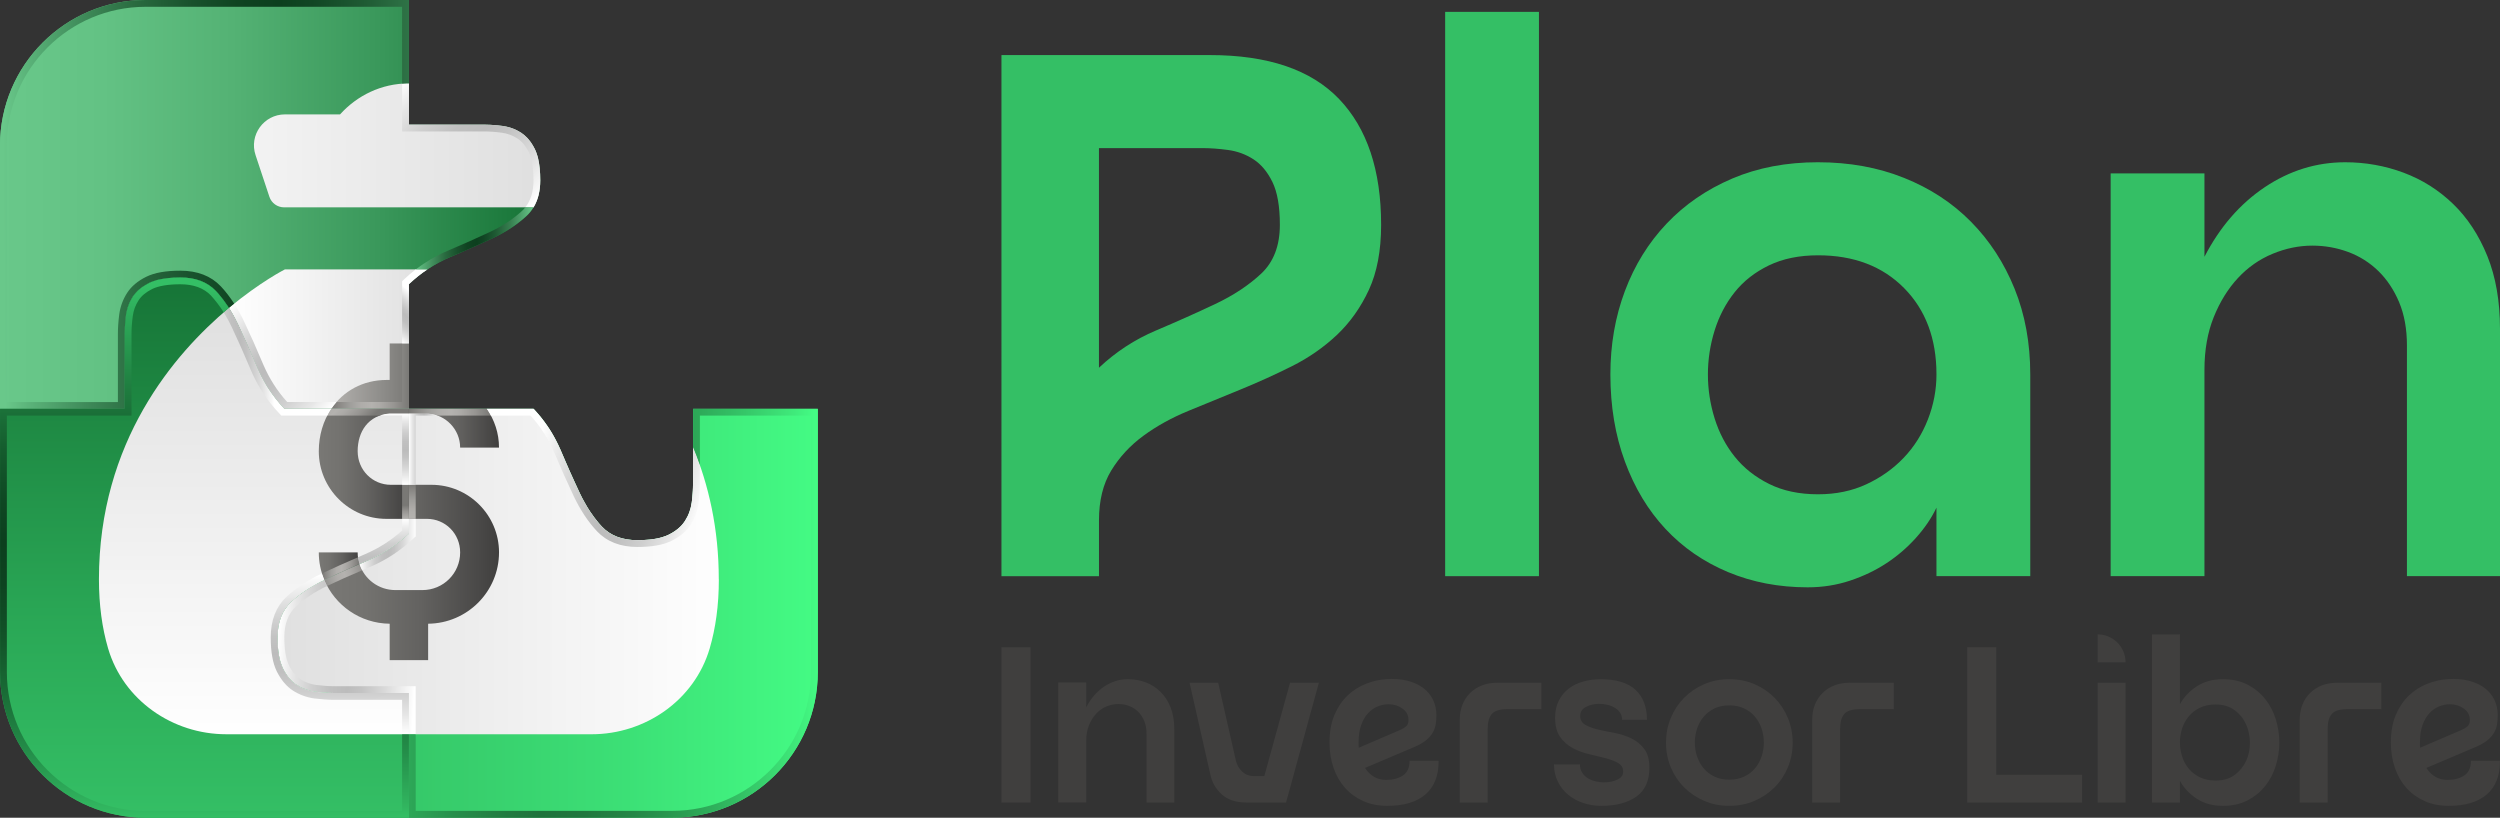
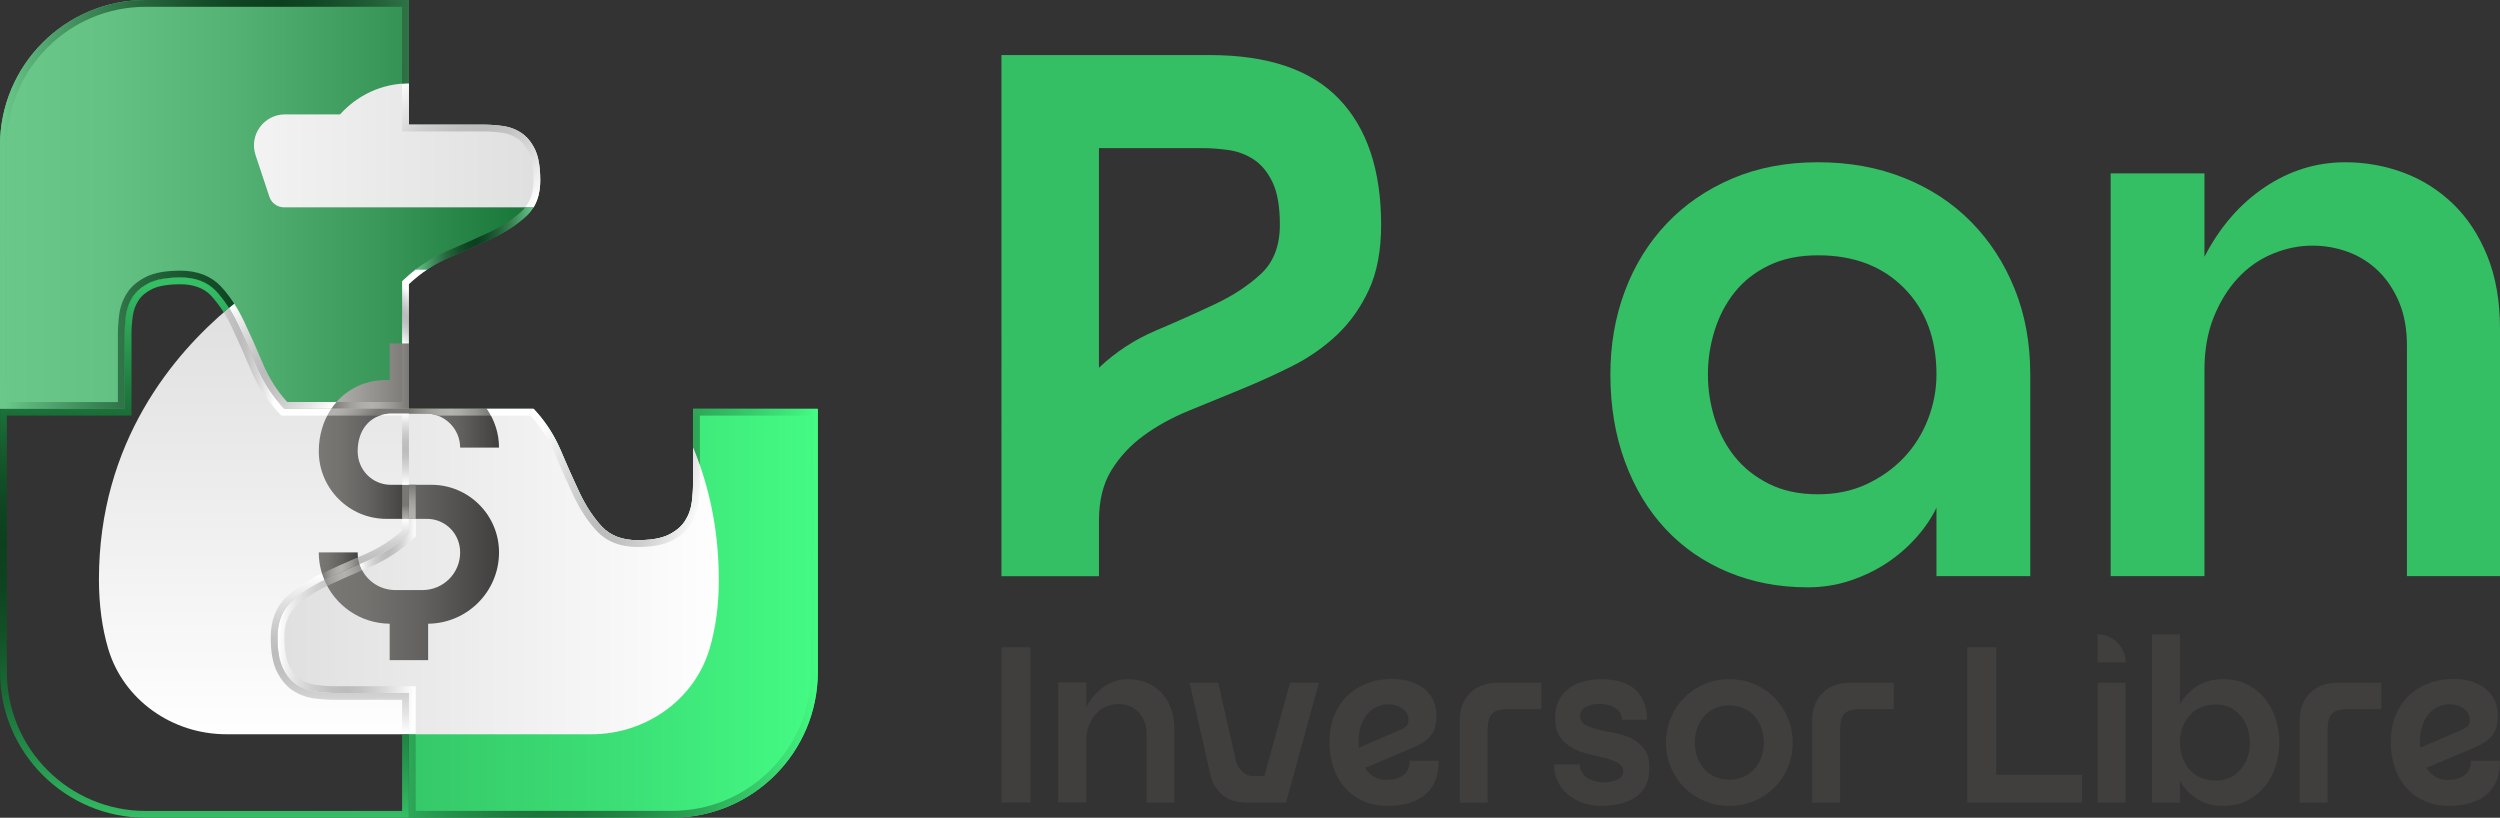
<svg xmlns="http://www.w3.org/2000/svg" xmlns:xlink="http://www.w3.org/1999/xlink" id="Capa_1" viewBox="0 0 2000 654.18">
  <rect x="0" y="0" width="2000" height="654.18" fill="#333333" stroke="none" />
  <defs>
    <style>.cls-1{fill:url(#Degradado_sin_nombre_65-4);}.cls-2{fill:url(#Degradado_sin_nombre_36-2);}.cls-3{fill:url(#Degradado_sin_nombre_36-4);}.cls-4{fill:url(#Degradado_sin_nombre_65-8);}.cls-5{fill:url(#Degradado_sin_nombre_129);}.cls-6{fill:url(#Degradado_sin_nombre_65-3);}.cls-7{fill:url(#Degradado_sin_nombre_65-7);}.cls-8{fill:url(#Degradado_sin_nombre_65-11);}.cls-9{fill:url(#Degradado_sin_nombre_149);}.cls-10{fill:url(#Degradado_sin_nombre_65-6);}.cls-11{fill:url(#Degradado_sin_nombre_71);}.cls-12{fill:url(#Degradado_sin_nombre_133-3);}.cls-13{fill:url(#Degradado_sin_nombre_92);}.cls-14{fill:url(#Degradado_sin_nombre_133-5);}.cls-15{fill:url(#Degradado_sin_nombre_129-2);}.cls-16{fill:url(#Degradado_sin_nombre_36-3);}.cls-17{fill:#403f3e;}.cls-18{fill:url(#Degradado_sin_nombre_65-9);}.cls-19{fill:url(#Degradado_sin_nombre_74);}.cls-20{fill:url(#Degradado_sin_nombre_133-7);}.cls-21{fill:url(#Degradado_sin_nombre_65-10);}.cls-22{fill:url(#Degradado_sin_nombre_129-4);}.cls-23{fill:url(#Degradado_sin_nombre_133);}.cls-24{fill:url(#Degradado_sin_nombre_95);}.cls-25{fill:url(#Degradado_sin_nombre_65);}.cls-26{fill:url(#Degradado_sin_nombre_133-6);}.cls-27{fill:url(#Degradado_sin_nombre_65-2);}.cls-28{fill:url(#Degradado_sin_nombre_36);}.cls-29{fill:url(#Degradado_sin_nombre_133-4);}.cls-30{fill:#34bf65;}.cls-31{fill:url(#Degradado_sin_nombre_85);}.cls-32{fill:url(#Degradado_sin_nombre_65-5);}.cls-33{fill:url(#Degradado_sin_nombre_129-3);}.cls-34{fill:url(#Degradado_sin_nombre_74-2);}.cls-35{fill:url(#Degradado_sin_nombre_88);}.cls-36{fill:url(#Degradado_sin_nombre_133-2);}</style>
    <linearGradient id="Degradado_sin_nombre_71" x1="0" y1="163.53" x2="432.21" y2="163.53" gradientTransform="matrix(1, 0, 0, 1, 0, 0)" gradientUnits="userSpaceOnUse">
      <stop offset="0" stop-color="#69c88a" />
      <stop offset=".19" stop-color="#63c284" />
      <stop offset=".43" stop-color="#54b274" />
      <stop offset=".7" stop-color="#3a985b" />
      <stop offset=".99" stop-color="#177437" />
      <stop offset="1" stop-color="#167336" />
    </linearGradient>
    <linearGradient id="Degradado_sin_nombre_36" x1="59.78" y1="116.3" x2="423.64" y2="116.3" gradientTransform="matrix(1, 0, 0, 1, 0, 0)" gradientUnits="userSpaceOnUse">
      <stop offset="0" stop-color="#fff" />
      <stop offset="1" stop-color="#e0e0e0" />
    </linearGradient>
    <linearGradient id="Degradado_sin_nombre_36-2" x1="183.1" y1="271.28" x2="341.96" y2="271.28" xlink:href="#Degradado_sin_nombre_36" />
    <linearGradient id="Degradado_sin_nombre_149" x1="264.98" y1="300.92" x2="327.12" y2="300.92" gradientTransform="matrix(1, 0, 0, 1, 0, 0)" gradientUnits="userSpaceOnUse">
      <stop offset="0" stop-color="#b4b2af" />
      <stop offset=".72" stop-color="#8a8986" />
      <stop offset="1" stop-color="#797875" />
    </linearGradient>
    <linearGradient id="Degradado_sin_nombre_65" x1="324.84" y1="62.61" x2="427.3" y2="161.18" gradientTransform="matrix(1, 0, 0, 1, 0, 0)" gradientUnits="userSpaceOnUse">
      <stop offset="0" stop-color="#fff" />
      <stop offset=".12" stop-color="#e6e6e6" />
      <stop offset=".26" stop-color="#cfcfcf" />
      <stop offset=".4" stop-color="silver" />
      <stop offset=".52" stop-color="#bcbcbc" />
      <stop offset=".62" stop-color="#c3c3c3" />
      <stop offset=".78" stop-color="#d8d8d8" />
      <stop offset=".98" stop-color="#fafafa" />
      <stop offset="1" stop-color="#fff" />
    </linearGradient>
    <linearGradient id="Degradado_sin_nombre_133" x1="264.98" y1="300.91" x2="327.12" y2="300.91" gradientTransform="matrix(1, 0, 0, 1, 0, 0)" gradientUnits="userSpaceOnUse">
      <stop offset="0" stop-color="#797875" />
      <stop offset=".09" stop-color="#898784" />
      <stop offset=".25" stop-color="#a09f9c" />
      <stop offset=".39" stop-color="#afadaa" />
      <stop offset=".52" stop-color="#b4b2af" />
      <stop offset=".63" stop-color="#acaaa7" />
      <stop offset=".81" stop-color="#979592" />
      <stop offset="1" stop-color="#797875" />
    </linearGradient>
    <linearGradient id="Degradado_sin_nombre_65-2" x1="257.87" y1="333.96" x2="177.39" y2="253.48" xlink:href="#Degradado_sin_nombre_65" />
    <linearGradient id="Degradado_sin_nombre_65-3" x1="311.65" y1="266.03" x2="333.87" y2="237.9" xlink:href="#Degradado_sin_nombre_65" />
    <linearGradient id="Degradado_sin_nombre_74" x1="332.61" y1="190.69" x2="426.77" y2="190.69" gradientTransform="matrix(1, 0, 0, 1, 0, 0)" gradientUnits="userSpaceOnUse">
      <stop offset="0" stop-color="#69c88a" />
      <stop offset=".04" stop-color="#5cb57b" />
      <stop offset=".15" stop-color="#3f8b5a" />
      <stop offset=".25" stop-color="#296a3f" />
      <stop offset=".35" stop-color="#19522d" />
      <stop offset=".44" stop-color="#0f4321" />
      <stop offset=".52" stop-color="#0c3f1e" />
      <stop offset=".58" stop-color="#114624" />
      <stop offset=".68" stop-color="#1f5b34" />
      <stop offset=".8" stop-color="#367e4f" />
      <stop offset=".93" stop-color="#56ad75" />
      <stop offset="1" stop-color="#69c88a" />
    </linearGradient>
    <linearGradient id="Degradado_sin_nombre_74-2" x1="2.92" y1="164.23" x2="430.28" y2="161.39" xlink:href="#Degradado_sin_nombre_74" />
    <linearGradient id="Degradado_sin_nombre_85" x1="653.3" y1="490.59" x2="219.33" y2="490.59" gradientTransform="matrix(1, 0, 0, 1, 0, 0)" gradientUnits="userSpaceOnUse">
      <stop offset="0" stop-color="#44fb84" />
      <stop offset=".35" stop-color="#3ce076" />
      <stop offset=".75" stop-color="#36c869" />
      <stop offset="1" stop-color="#34bf65" />
    </linearGradient>
    <linearGradient id="Degradado_sin_nombre_36-3" x1="585.94" y1="457.23" x2="227.31" y2="457.23" xlink:href="#Degradado_sin_nombre_36" />
    <linearGradient id="Degradado_sin_nombre_129" x1="259.43" y1="457.98" x2="399.21" y2="457.98" gradientTransform="matrix(1, 0, 0, 1, 0, 0)" gradientUnits="userSpaceOnUse">
      <stop offset="0" stop-color="#797875" />
      <stop offset=".24" stop-color="#73726f" />
      <stop offset=".55" stop-color="#636260" />
      <stop offset=".89" stop-color="#494847" />
      <stop offset="1" stop-color="#403f3e" />
    </linearGradient>
    <linearGradient id="Degradado_sin_nombre_129-2" x1="327.12" y1="342.57" y2="342.57" xlink:href="#Degradado_sin_nombre_129" />
    <linearGradient id="Degradado_sin_nombre_133-2" x1="253.47" y1="467.21" x2="296.14" y2="452.68" xlink:href="#Degradado_sin_nombre_133" />
    <linearGradient id="Degradado_sin_nombre_133-3" x1="329.79" y1="387.3" x2="329.96" y2="440.13" xlink:href="#Degradado_sin_nombre_133" />
    <linearGradient id="Degradado_sin_nombre_133-4" x1="327.12" y1="329.78" x2="392.74" y2="329.78" xlink:href="#Degradado_sin_nombre_133" />
    <linearGradient id="Degradado_sin_nombre_65-4" x1="221.72" y1="521.67" x2="332.81" y2="527.82" xlink:href="#Degradado_sin_nombre_65" />
    <linearGradient id="Degradado_sin_nombre_65-5" x1="327.12" y1="359.33" x2="350.22" y2="359.33" xlink:href="#Degradado_sin_nombre_65" />
    <linearGradient id="Degradado_sin_nombre_65-6" x1="287.59" y1="435.66" x2="332.55" y2="435.66" xlink:href="#Degradado_sin_nombre_65" />
    <linearGradient id="Degradado_sin_nombre_65-7" x1="561.48" y1="408.88" x2="427.1" y2="364.2" xlink:href="#Degradado_sin_nombre_65" />
    <linearGradient id="Degradado_sin_nombre_88" x1="653.58" y1="489.18" x2="223.15" y2="494.86" gradientTransform="matrix(1, 0, 0, 1, 0, 0)" gradientUnits="userSpaceOnUse">
      <stop offset="0" stop-color="#44fb84" />
      <stop offset=".04" stop-color="#3fe97a" />
      <stop offset=".15" stop-color="#33bf64" />
      <stop offset=".25" stop-color="#2a9e52" />
      <stop offset=".35" stop-color="#248646" />
      <stop offset=".44" stop-color="#20773e" />
      <stop offset=".52" stop-color="#1f733c" />
      <stop offset=".58" stop-color="#217a40" />
      <stop offset=".68" stop-color="#268f4b" />
      <stop offset=".8" stop-color="#30b25d" />
      <stop offset=".93" stop-color="#3de176" />
      <stop offset="1" stop-color="#44fb84" />
    </linearGradient>
    <linearGradient id="Degradado_sin_nombre_92" x1="163.59" y1="216.4" x2="163.59" y2="652.19" gradientTransform="matrix(1, 0, 0, 1, 0, 0)" gradientUnits="userSpaceOnUse">
      <stop offset="0" stop-color="#167336" />
      <stop offset=".65" stop-color="#2aa856" />
      <stop offset="1" stop-color="#34bf65" />
    </linearGradient>
    <linearGradient id="Degradado_sin_nombre_36-4" x1="203.14" y1="595.46" x2="203.14" y2="249.89" xlink:href="#Degradado_sin_nombre_36" />
    <linearGradient id="Degradado_sin_nombre_129-3" x1="255.03" y1="452.9" x2="287.59" y2="452.9" xlink:href="#Degradado_sin_nombre_129" />
    <linearGradient id="Degradado_sin_nombre_129-4" x1="255.03" y1="371.08" x2="327.12" y2="371.08" xlink:href="#Degradado_sin_nombre_129" />
    <linearGradient id="Degradado_sin_nombre_133-5" x1="257.53" y1="454.85" x2="287.59" y2="454.85" xlink:href="#Degradado_sin_nombre_133" />
    <linearGradient id="Degradado_sin_nombre_133-6" x1="323.96" y1="429.67" x2="324.36" y2="404.23" xlink:href="#Degradado_sin_nombre_133" />
    <linearGradient id="Degradado_sin_nombre_133-7" x1="261.52" y1="297.8" x2="298.04" y2="333.25" xlink:href="#Degradado_sin_nombre_133" />
    <linearGradient id="Degradado_sin_nombre_65-8" x1="272.47" y1="588.03" x2="271.05" y2="460.39" xlink:href="#Degradado_sin_nombre_65" />
    <linearGradient id="Degradado_sin_nombre_65-9" x1="315.55" y1="330.66" x2="315.31" y2="387.39" xlink:href="#Degradado_sin_nombre_65" />
    <linearGradient id="Degradado_sin_nombre_65-10" x1="306.65" y1="415.19" x2="307.18" y2="491.59" xlink:href="#Degradado_sin_nombre_65" />
    <linearGradient id="Degradado_sin_nombre_65-11" x1="164.28" y1="290.58" x2="218.53" y2="289.52" xlink:href="#Degradado_sin_nombre_65" />
    <linearGradient id="Degradado_sin_nombre_95" x1="163.74" y1="653.93" x2="163.03" y2="228.46" gradientTransform="matrix(1, 0, 0, 1, 0, 0)" gradientUnits="userSpaceOnUse">
      <stop offset="0" stop-color="#34bf65" />
      <stop offset=".02" stop-color="#31b55f" />
      <stop offset=".13" stop-color="#238b48" />
      <stop offset=".24" stop-color="#196a35" />
      <stop offset=".34" stop-color="#125228" />
      <stop offset=".44" stop-color="#0d4320" />
      <stop offset=".52" stop-color="#0c3f1e" />
      <stop offset=".59" stop-color="#0e4622" />
      <stop offset=".69" stop-color="#145b2d" />
      <stop offset=".81" stop-color="#1f7e40" />
      <stop offset=".95" stop-color="#2ead5b" />
      <stop offset="1" stop-color="#34bf65" />
    </linearGradient>
  </defs>
  <g>
    <g>
      <path class="cls-30" d="M967.91,44.06c46.46,0,80.9,11.71,103.34,35.13,22.43,23.43,33.65,56.98,33.65,100.65,0,20.65-3.28,38.02-9.82,52.11-6.55,14.1-15.09,26.11-25.61,36.04-10.53,9.92-22.54,18.26-36.04,25.02-13.51,6.75-27.31,13.01-41.39,18.75-14.1,5.76-27.9,11.42-41.39,16.97-13.5,5.57-25.51,12.21-36.02,19.96-10.53,7.73-19.06,16.97-25.61,27.68-6.55,10.73-9.84,24.04-9.84,39.91v44.66h-78.01V44.06h166.74Zm-88.74,250.12c13.5-12.7,28.69-22.63,45.57-29.77,16.87-7.14,32.65-14.2,47.34-21.14,14.68-6.94,26.99-15.08,36.93-24.41,9.91-9.33,14.88-22.34,14.88-39.02,0-14.68-1.99-26.1-5.95-34.24-3.98-8.14-9.05-14.2-15.2-18.18-6.15-3.96-12.91-6.44-20.24-7.43-7.36-.99-14.2-1.5-20.55-1.5h-82.79v175.69Z" />
-       <path class="cls-30" d="M1156.12,460.93V9.5h75.04V460.93h-75.04Z" />
      <path class="cls-30" d="M1454.47,129.81c25.02,0,47.95,4.16,68.79,12.5,20.84,8.34,38.72,20.05,53.59,35.14,14.89,15.09,26.5,32.95,34.84,53.59,8.34,20.65,12.52,43.48,12.52,68.49v161.4h-75.04v-54.79c-3.98,8.34-9.45,16.38-16.39,24.12-6.94,7.73-14.79,14.49-23.52,20.24-8.74,5.76-18.46,10.43-29.18,14-10.72,3.57-22.04,5.36-33.95,5.36-23.03,0-44.27-4.08-63.72-12.2-19.46-8.14-36.14-19.66-50.04-34.55-13.9-14.88-24.72-32.84-32.45-53.9-7.75-21.04-11.61-44.26-11.61-69.68,0-23.82,3.86-46.05,11.61-66.7,7.73-20.64,18.85-38.6,33.34-53.9,14.49-15.28,31.96-27.29,52.41-36.04,20.45-8.73,43.38-13.09,68.79-13.09Zm0,265.62c14.29,0,27.19-2.68,38.72-8.05,11.51-5.36,21.43-12.4,29.77-21.14,8.34-8.73,14.79-18.95,19.36-30.66,4.57-11.71,6.86-23.72,6.86-36.04,0-28.58-8.64-51.61-25.91-69.08-17.27-17.47-40.2-26.21-68.79-26.21-15.09,0-28.2,2.69-39.31,8.05-11.12,5.36-20.25,12.5-27.39,21.43-7.14,8.93-12.5,19.17-16.09,30.68-3.57,11.52-5.36,23.22-5.36,35.13s1.79,23.64,5.36,35.14c3.59,11.52,8.94,21.73,16.09,30.66,7.14,8.94,16.28,16.19,27.39,21.75,11.1,5.56,24.21,8.34,39.31,8.34Z" />
      <path class="cls-30" d="M1876.12,129.81c16.28,0,31.86,2.78,46.75,8.34,14.89,5.56,28.09,13.9,39.61,25,11.51,11.12,20.64,25.02,27.39,41.7,6.74,16.68,10.13,36.14,10.13,58.36v197.72h-74.45v-184.62c0-13.11-2.09-24.61-6.25-34.55-4.18-9.91-9.74-18.25-16.68-25-6.96-6.75-14.99-11.81-24.12-15.2-9.13-3.36-18.67-5.06-28.58-5.06-10.73,0-21.36,2.19-31.87,6.55-10.51,4.36-19.75,10.82-27.68,19.36-7.95,8.54-14.4,18.95-19.36,31.25-4.97,12.31-7.45,26.41-7.45,42.29v164.97h-75.04V138.74h75.04v66.7c12.3-23.82,28.39-42.37,48.24-55.68,19.85-13.29,41.29-19.95,64.32-19.95Z" />
    </g>
    <g>
      <path class="cls-17" d="M801.17,642.02v-124.21h23.25v124.21h-23.25Z" />
      <path class="cls-17" d="M902.5,543.36c4.85,0,9.49,.83,13.93,2.48,4.44,1.66,8.37,4.14,11.8,7.45,3.43,3.31,6.15,7.45,8.16,12.42,2.01,4.97,3.02,10.77,3.02,17.39v58.91h-22.18v-55.01c0-3.91-.62-7.33-1.86-10.3-1.24-2.95-2.9-5.44-4.97-7.45-2.07-2.01-4.47-3.52-7.19-4.53-2.72-1-5.56-1.51-8.51-1.51-3.2,0-6.36,.65-9.5,1.95-3.13,1.3-5.88,3.22-8.25,5.77-2.37,2.54-4.29,5.65-5.77,9.31-1.48,3.67-2.22,7.87-2.22,12.6v49.15h-22.36v-96h22.36v19.87c3.66-7.1,8.46-12.63,14.37-16.59,5.91-3.96,12.3-5.94,19.17-5.94Z" />
      <path class="cls-17" d="M1055.1,546.19l-26.26,95.82h-31.94c-8.16,0-14.64-2.16-19.43-6.48-4.79-4.32-7.84-9.55-9.14-15.71l-16.68-73.64h22.89l14.2,62.46c.83,3.43,2.51,6.33,5.06,8.69,2.54,2.37,5.59,3.55,9.14,3.55h8.52l20.59-74.71h23.07Z" />
      <path class="cls-17" d="M1150.92,608.66c0,11.95-3.55,20.94-10.65,26.97-7.1,6.03-17.21,9.05-30.34,9.05-7.22,0-13.66-1.27-19.34-3.82-5.68-2.54-10.53-6.06-14.55-10.56-4.02-4.49-7.1-9.85-9.23-16.06-2.13-6.21-3.19-12.93-3.19-20.14,0-8.63,1.33-16.06,3.99-22.27,2.66-6.21,6.15-11.36,10.47-15.44,4.32-4.08,9.17-7.19,14.55-9.32,5.38-2.13,10.79-3.37,16.23-3.72,6.39-.47,12.09-.06,17.12,1.24,5.03,1.3,9.26,3.26,12.69,5.86,3.43,2.6,6.03,5.77,7.81,9.49,1.78,3.72,2.66,7.84,2.66,12.33,0,2.6-.21,5.09-.62,7.45-.42,2.37-1.24,4.59-2.48,6.66-1.24,2.07-2.99,4.02-5.24,5.86-2.25,1.83-5.15,3.52-8.69,5.06l-40.1,17.04c4.14,6.39,9.82,9.58,17.03,9.58,5.33,0,9.76-1.18,13.31-3.55,3.55-2.36,5.32-6.27,5.32-11.71h23.25Zm-64.06-14.55v2.04c0,.65,.06,1.33,.18,2.04l33.01-14.2c1.89-.83,3.49-1.78,4.79-2.84,1.3-1.06,1.95-2.78,1.95-5.15,0-3.79-1.6-6.83-4.79-9.14-3.19-2.31-6.92-3.46-11.18-3.46-2.84,0-5.68,.56-8.52,1.69-2.84,1.12-5.41,2.9-7.72,5.33-2.3,2.42-4.17,5.59-5.59,9.49-1.42,3.9-2.13,8.63-2.13,14.2Z" />
      <path class="cls-17" d="M1233.08,546.19v21.12h-27.15c-6.03,0-10.18,1.27-12.42,3.82-2.25,2.54-3.37,6.54-3.37,11.98v58.91h-22.36v-66.01c0-4.49,.71-8.54,2.13-12.15,1.42-3.61,3.46-6.75,6.12-9.41,2.66-2.66,5.82-4.7,9.49-6.12,3.66-1.42,7.69-2.13,12.07-2.13h35.49Z" />
      <path class="cls-17" d="M1264.13,572.63c0,3.2,1.36,5.59,4.08,7.19,2.72,1.6,6.15,2.87,10.29,3.82,4.14,.95,8.57,1.86,13.31,2.75,4.73,.89,9.17,2.34,13.31,4.35,4.14,2.01,7.57,4.82,10.29,8.43,2.72,3.61,4.09,8.61,4.09,14.99,0,10.53-3.49,18.25-10.47,23.16-6.98,4.91-16.32,7.36-28.04,7.36-4.97,0-9.76-.77-14.38-2.3-4.61-1.54-8.63-3.73-12.06-6.57-3.43-2.84-6.18-6.33-8.25-10.47-2.07-4.14-3.11-8.75-3.11-13.84h20.76c0,2.48,.56,4.64,1.69,6.48,1.12,1.84,2.63,3.34,4.52,4.53,1.89,1.18,4,2.04,6.3,2.57,2.31,.53,4.58,.8,6.83,.8,4.02,0,7.57-.74,10.65-2.22,3.08-1.48,4.61-3.57,4.61-6.3,0-3.07-1.33-5.38-3.99-6.92-2.66-1.54-6.03-2.84-10.11-3.91-4.08-1.06-8.46-2.13-13.13-3.19-4.67-1.06-9.05-2.69-13.13-4.88-4.08-2.19-7.45-5.18-10.11-8.96-2.66-3.79-3.99-8.87-3.99-15.26,0-5.21,.97-9.76,2.93-13.66,1.95-3.91,4.58-7.13,7.9-9.67,3.31-2.54,7.19-4.44,11.63-5.68,4.43-1.24,9.08-1.86,13.93-1.86,12.54,0,21.85,2.84,27.95,8.52,6.09,5.68,9.14,13.66,9.14,23.95h-19.87c0-2.13-.54-4-1.6-5.59-1.06-1.6-2.45-2.93-4.17-3.99-1.72-1.06-3.67-1.86-5.86-2.39s-4.41-.8-6.65-.8c-3.91,0-7.43,.8-10.56,2.39-3.13,1.6-4.7,3.99-4.7,7.18Z" />
      <path class="cls-17" d="M1383.38,543.36c7.33,0,14.08,1.33,20.23,3.99,6.15,2.66,11.51,6.3,16.06,10.91,4.55,4.61,8.1,10,10.65,16.15,2.54,6.15,3.82,12.72,3.82,19.7s-1.27,13.54-3.82,19.69c-2.54,6.15-6.09,11.51-10.65,16.06-4.55,4.55-9.91,8.16-16.06,10.82-6.15,2.66-12.9,3.99-20.23,3.99s-13.9-1.33-20.05-3.99c-6.15-2.66-11.51-6.27-16.06-10.82-4.56-4.55-8.11-9.91-10.65-16.06-2.54-6.15-3.82-12.71-3.82-19.69s1.27-13.54,3.82-19.7c2.54-6.15,6.09-11.54,10.65-16.15,4.55-4.61,9.9-8.25,16.06-10.91,6.15-2.66,12.84-3.99,20.05-3.99Zm0,80.38c4.5,0,8.49-.83,11.98-2.48,3.49-1.66,6.39-3.87,8.7-6.65,2.3-2.78,4.05-5.95,5.23-9.5,1.18-3.55,1.78-7.21,1.78-11s-.59-7.63-1.78-11.18c-1.18-3.55-2.93-6.71-5.23-9.49-2.31-2.78-5.21-5-8.7-6.66-3.49-1.66-7.48-2.48-11.98-2.48s-8.46,.83-11.89,2.48c-3.43,1.66-6.3,3.88-8.6,6.66-2.31,2.78-4.06,5.94-5.24,9.49-1.18,3.55-1.78,7.27-1.78,11.18s.59,7.45,1.78,11c1.18,3.55,2.93,6.72,5.24,9.5,2.3,2.78,5.17,5,8.6,6.65,3.43,1.66,7.39,2.48,11.89,2.48Z" />
      <path class="cls-17" d="M1515.04,546.19v21.12h-27.15c-6.03,0-10.18,1.27-12.42,3.82-2.25,2.54-3.37,6.54-3.37,11.98v58.91h-22.36v-66.01c0-4.49,.71-8.54,2.13-12.15,1.42-3.61,3.46-6.75,6.12-9.41,2.66-2.66,5.82-4.7,9.49-6.12,3.66-1.42,7.69-2.13,12.07-2.13h35.49Z" />
      <path class="cls-17" d="M1665.69,619.83v22.18h-91.92v-124.21h23.24v102.03h68.68Z" />
      <path class="cls-17" d="M1678.11,642.02v-95.82h22.36v95.82h-22.36Zm0-134.51h0c12.35,0,22.36,10.01,22.36,22.36h-22.36v-22.36Z" />
      <path class="cls-17" d="M1778.19,543.36c7.57,0,14.17,1.45,19.79,4.35,5.62,2.9,10.32,6.72,14.11,11.45,3.79,4.73,6.63,10.14,8.52,16.23,1.89,6.09,2.84,12.31,2.84,18.63s-.95,12.54-2.84,18.63c-1.89,6.09-4.73,11.51-8.52,16.23-3.79,4.73-8.49,8.55-14.11,11.45-5.62,2.9-12.22,4.35-19.79,4.35-8.05,0-14.99-1.92-20.85-5.77-5.86-3.84-10.33-8.6-13.4-14.28v17.39h-22.36v-134.51h22.36v55.9c3.07-5.68,7.54-10.44,13.4-14.28,5.85-3.85,12.8-5.77,20.85-5.77Zm-5.68,81.09c6.15,0,11.24-1.51,15.26-4.52,4.02-3.02,7.07-6.77,9.14-11.27,2.07-4.49,3.07-9.37,3.02-14.64-.06-5.26-1.1-10.14-3.11-14.64-2.01-4.5-5.06-8.25-9.14-11.27s-9.14-4.52-15.17-4.52c-4.85,0-9.08,.88-12.69,2.66-3.61,1.77-6.6,4.11-8.96,7.01-2.37,2.9-4.12,6.15-5.24,9.76-1.13,3.61-1.69,7.25-1.69,10.91s.56,7.34,1.69,11c1.12,3.67,2.87,6.95,5.24,9.85,2.36,2.9,5.35,5.24,8.96,7.01,3.6,1.78,7.84,2.66,12.69,2.66Z" />
      <path class="cls-17" d="M1905.06,546.19v21.12h-27.15c-6.03,0-10.18,1.27-12.42,3.82-2.25,2.54-3.37,6.54-3.37,11.98v58.91h-22.36v-66.01c0-4.49,.71-8.54,2.13-12.15,1.42-3.61,3.46-6.75,6.12-9.41,2.66-2.66,5.82-4.7,9.49-6.12,3.66-1.42,7.69-2.13,12.07-2.13h35.49Z" />
      <path class="cls-17" d="M2000,608.66c0,11.95-3.55,20.94-10.65,26.97-7.1,6.03-17.21,9.05-30.34,9.05-7.22,0-13.66-1.27-19.34-3.82-5.68-2.54-10.53-6.06-14.55-10.56-4.02-4.49-7.1-9.85-9.23-16.06-2.13-6.21-3.19-12.93-3.19-20.14,0-8.63,1.33-16.06,3.99-22.27,2.66-6.21,6.15-11.36,10.47-15.44,4.32-4.08,9.17-7.19,14.55-9.32,5.38-2.13,10.79-3.37,16.23-3.72,6.39-.47,12.09-.06,17.12,1.24,5.03,1.3,9.26,3.26,12.69,5.86,3.43,2.6,6.03,5.77,7.81,9.49,1.78,3.72,2.66,7.84,2.66,12.33,0,2.6-.21,5.09-.62,7.45-.42,2.37-1.24,4.59-2.48,6.66-1.24,2.07-2.99,4.02-5.24,5.86-2.25,1.83-5.15,3.52-8.69,5.06l-40.1,17.04c4.14,6.39,9.82,9.58,17.03,9.58,5.33,0,9.76-1.18,13.31-3.55,3.55-2.36,5.32-6.27,5.32-11.71h23.25Zm-64.06-14.55v2.04c0,.65,.06,1.33,.18,2.04l33.01-14.2c1.89-.83,3.49-1.78,4.79-2.84,1.3-1.06,1.95-2.78,1.95-5.15,0-3.79-1.6-6.83-4.79-9.14-3.19-2.31-6.92-3.46-11.18-3.46-2.84,0-5.68,.56-8.52,1.69-2.84,1.12-5.41,2.9-7.72,5.33-2.3,2.42-4.17,5.59-5.59,9.49-1.42,3.9-2.13,8.63-2.13,14.2Z" />
    </g>
  </g>
  <g>
    <g>
      <path class="cls-11" d="M432.21,144.23c0,12.12-3.64,21.64-10.82,28.43-7.23,6.69-16.15,12.67-26.8,17.72-10.66,5-22.18,10.11-34.41,15.28-12.29,5.22-23.27,12.4-33.05,21.69v99.71h-99.76c-9.24-9.79-16.42-20.82-21.64-33.05-5.16-12.23-10.27-23.76-15.33-34.41-5.06-10.66-10.98-19.57-17.72-26.8-6.8-7.18-16.26-10.82-28.38-10.82-10.66,0-18.97,1.41-24.85,4.3-5.93,2.94-10.33,6.58-13.21,11.04-2.88,4.51-4.68,9.41-5.44,14.73-.65,5.33-1.03,10.33-1.03,14.9v60.13H0V116.51C0,52.14,52.19,0,116.51,0h210.61V99.71h60.13c4.57,0,9.57,.38,14.9,1.09,5.33,.71,10.22,2.5,14.73,5.44,4.46,2.88,8.1,7.28,11.04,13.16,2.83,5.93,4.29,14.19,4.29,24.85Z" />
      <g>
        <path class="cls-28" d="M432.21,144.24c0,8.54-1.79,15.77-5.38,21.64H227.3c-5.33,0-10.11-3.37-11.8-8.48l-11.04-33.27c-5.38-16.04,6.58-32.62,23.54-32.62h44.04c13.65-15.11,33.11-24.79,55.07-24.79v33h60.13c3.43,0,7.12,.22,10.98,.6,1.25,.16,2.56,.33,3.91,.49,2.01,.27,3.91,.71,5.82,1.25,1.85,.6,3.7,1.3,5.44,2.17,.87,.43,1.74,.92,2.61,1.47,.33,.16,.6,.33,.87,.54,1.69,1.09,3.21,2.39,4.68,3.86,2.45,2.5,4.51,5.6,6.36,9.3,.27,.54,.54,1.14,.76,1.74,.49,1.2,.92,2.45,1.3,3.75,.22,.71,.38,1.41,.54,2.12,1.14,4.84,1.69,10.55,1.69,17.23Z" />
-         <path class="cls-2" d="M341.96,215.5c-2.5,1.63-4.89,3.37-7.28,5.27-2.61,2.07-5.11,4.24-7.56,6.58v99.71h-99.71c-2.34-2.45-4.51-4.95-6.58-7.56-6.2-7.77-11.2-16.26-15.11-25.5-3.86-9.19-7.72-17.94-11.53-26.26-1.25-2.77-2.5-5.49-3.75-8.15-.92-2.01-1.96-3.97-2.99-5.82-.49-.98-.98-1.85-1.52-2.77-.49-.92-1.03-1.79-1.58-2.66-.38-.65-.82-1.3-1.25-1.96,25.12-20.93,44.85-30.88,44.85-30.88h114Z" />
      </g>
      <path class="cls-9" d="M327.12,274.77v52.3h-62.14c9.46-14.03,25.06-23.11,44.42-23.11h2.34v-29.19h15.39Z" />
      <path class="cls-25" d="M432.21,144.23c0,1.14-.05,2.28-.11,3.37,0,.54-.05,1.14-.16,1.69-.05,1.2-.22,2.39-.43,3.53-.16,1.09-.38,2.17-.65,3.21,0,.05,0,.16-.05,.22-.11,.54-.27,1.03-.44,1.52-.16,.6-.33,1.14-.54,1.69-.16,.54-.38,1.09-.6,1.58-.65,1.74-1.47,3.32-2.39,4.84h-6.63c4.4-5.44,6.58-12.72,6.58-21.64,0-9.73-1.25-17.29-3.75-22.51-2.5-5-5.49-8.64-9.08-10.93-3.86-2.5-7.94-4.02-12.5-4.62-5.22-.71-10-1.03-14.19-1.03h-65.57v-38.22c1.79-.16,3.59-.22,5.44-.22v33h60.13c1.69,0,3.48,.05,5.33,.16,1.85,.11,3.75,.27,5.65,.43,1.25,.11,2.56,.27,3.91,.44,.27,.05,.54,.11,.82,.16h.11c.27,.05,.54,.11,.82,.16h.11c.33,.05,.76,.11,1.09,.22,.05,0,.11,.05,.11,.05,.11,0,.22,0,.27,.05,.05,0,.11,0,.16,.05,.05,0,.16,0,.22,.05,.16,0,.27,0,.38,.05q.05,.05,.11,.05c.05,0,.11,.05,.11,.05h.05s.05,0,.05,.05h.05c.16,0,.33,.05,.49,.11,.11,0,.22,0,.27,.05,.05,0,.11,0,.16,.05,.05,0,.11,.05,.16,.05h.22s.05,0,.05,.05h.05c.22,.05,.43,.16,.65,.27,.65,.16,1.2,.38,1.79,.6,1.03,.38,2.01,.82,2.94,1.3,.92,.44,1.79,.92,2.61,1.47,.33,.11,.6,.33,.87,.49,.22,.16,.44,.27,.65,.44,.05,.05,.11,.11,.16,.16,.05,0,.11,.05,.11,.11,.11,0,.16,.11,.22,.16q.05,0,.11,.05c.16,.05,.27,.16,.38,.27,.05,.05,.16,.11,.22,.16,.16,.16,.38,.33,.54,.49,0,0,.05,.05,.11,.05s.05,0,.11,.05c.16,.11,.27,.27,.44,.44,.11,.05,.22,.16,.33,.33,.11,.11,.27,.22,.38,.33,.33,.27,.6,.54,.92,.87,.65,.65,1.25,1.3,1.74,2.01,.38,.43,.71,.87,1.03,1.3,.05,.05,.11,.16,.16,.22,.05,.11,.11,.16,.22,.27,.27,.44,.6,.87,.87,1.36,.38,.54,.76,1.2,1.09,1.79,.44,.76,.87,1.52,1.25,2.34,.27,.54,.54,1.14,.76,1.74,.43,.98,.82,2.07,1.09,3.15,.11,.22,.16,.38,.22,.6,.05,.11,.05,.27,.11,.38,.16,.6,.33,1.14,.43,1.74,.22,.98,.44,1.96,.6,3.04,.11,.54,.22,1.14,.27,1.74,.05,.11,.05,.27,.05,.38,.16,.87,.27,1.74,.33,2.66v.44c.16,1.25,.27,2.56,.33,3.91v.33c.05,1.52,.11,3.1,.11,4.73Z" />
      <path class="cls-23" d="M327.12,274.76v52.3h-62.14c1.3-1.9,2.72-3.75,4.19-5.44h52.52v-46.86h5.44Z" />
      <path class="cls-27" d="M269.16,321.63c-1.47,1.69-2.88,3.53-4.19,5.44h-37.62c-1.14-1.2-2.23-2.45-3.32-3.7,0,0-.05,0-.05-.05-1.09-1.25-2.12-2.5-3.15-3.81-1.03-1.3-2.01-2.61-2.99-3.97-.92-1.25-1.79-2.56-2.66-3.86-.05-.05-.11-.11-.16-.22,0-.05-.05-.11-.11-.22-.22-.33-.44-.65-.71-1.03-.22-.33-.43-.71-.65-1.09-.11-.11-.16-.22-.22-.38-.33-.44-.6-.92-.92-1.41v-.05c-.92-1.63-1.85-3.26-2.72-4.95-.27-.54-.6-1.09-.87-1.69-.27-.54-.6-1.09-.81-1.69-.82-1.63-1.58-3.26-2.28-4.95-1.3-3.04-2.56-6.09-3.86-9.02-2.56-5.93-5.11-11.69-7.67-17.23-1.25-2.77-2.56-5.49-3.81-8.15-.98-2.01-1.96-3.97-2.94-5.82-.22-.49-.49-.98-.76-1.41-.11-.16-.16-.27-.27-.44-.65-1.25-1.36-2.45-2.07-3.59-.38-.65-.81-1.3-1.25-1.96,1.41-1.2,2.88-2.34,4.24-3.48,2.88,4.4,5.49,9.24,7.94,14.35,4.95,10.38,10,21.69,15.44,34.63,4.68,10.93,11.09,20.93,19.03,29.74h39.41Z" />
      <path class="cls-6" d="M341.96,215.51c-2.5,1.63-4.89,3.37-7.28,5.27-1.31,1.03-2.56,2.07-3.81,3.15v.05h-.05c-1.25,1.09-2.5,2.17-3.7,3.32v47.46h-5.44v-49.74l1.69-1.63c2.94-2.77,6.03-5.44,9.24-7.88h9.35Z" />
      <path class="cls-19" d="M426.77,165.87c-1.47,2.5-3.26,4.73-5.38,6.74-3.64,3.37-7.67,6.52-12.12,9.51-1.09,.71-2.23,1.47-3.43,2.17-1.79,1.09-3.59,2.07-5.44,3.1-1.85,1.09-3.81,2.07-5.82,2.99-2.66,1.25-5.38,2.5-8.15,3.75-8.32,3.81-17.07,7.67-26.26,11.53-6.42,2.72-12.45,5.98-18.21,9.84h-9.35c7.77-5.98,16.31-10.98,25.44-14.84,12.29-5.22,23.76-10.33,34.2-15.22,9.89-4.68,18.49-10.33,25.44-16.8,.92-.87,1.79-1.79,2.5-2.77h6.58Z" />
      <path class="cls-34" d="M327.12,0V66.71c-1.85,0-3.64,.05-5.44,.22V5.44H116.5C55.23,5.44,5.44,55.24,5.44,116.51v205.12H94.32v-54.69c0-4.57,.33-9.68,1.09-15.6,.87-6.2,2.99-11.85,6.25-16.96,3.37-5.27,8.54-9.62,15.39-12.99,6.63-3.26,15.55-4.84,27.24-4.84,13.59,0,24.46,4.19,32.35,12.5,3.86,4.08,7.39,8.75,10.71,13.86-1.36,1.14-2.83,2.28-4.24,3.48-.27-.49-.6-.98-.92-1.47-2.23-3.32-4.57-6.47-7.01-9.35-.38-.49-.82-.92-1.25-1.41-.38-.49-.82-.92-1.25-1.36-6.8-7.18-16.31-10.82-28.38-10.82-1.63,0-3.21,.05-4.73,.11h-.33c-1.36,.05-2.72,.16-3.97,.33-.22,0-.38,0-.54,.05-1.36,.11-2.66,.27-3.86,.49-1.36,.22-2.61,.44-3.81,.71-.98,.22-1.85,.44-2.72,.76-.87,.27-1.74,.54-2.56,.87-.81,.27-1.58,.65-2.34,.98-1.03,.54-2.07,1.09-2.99,1.69-.76,.38-1.41,.82-2.07,1.3-.82,.49-1.52,1.03-2.23,1.63-1.3,1.03-2.5,2.17-3.53,3.37-.44,.49-.82,.92-1.2,1.41-.44,.54-.82,1.09-1.2,1.63-.16,.27-.33,.6-.49,.87-.16,.27-.33,.6-.49,.87-.33,.54-.65,1.14-.98,1.74-.54,1.14-1.09,2.34-1.52,3.59-.49,1.2-.87,2.45-1.14,3.75-.38,1.25-.65,2.56-.81,3.91-.11,.65-.16,1.3-.22,1.96-.05,.71-.11,1.3-.22,1.96-.16,1.96-.33,3.86-.44,5.65-.11,1.85-.16,3.59-.16,5.33v60.13H0V116.51C0,52.14,52.19,0,116.5,0h210.61Z" />
    </g>
    <g>
      <path class="cls-31" d="M222.03,509.89c0-12.12,3.64-21.64,10.82-28.43,7.23-6.69,16.15-12.67,26.8-17.72,10.66-5,22.18-10.11,34.41-15.28,12.29-5.22,23.27-12.4,33.05-21.69v-99.71h99.76c9.24,9.79,16.42,20.82,21.64,33.05,5.16,12.23,10.27,23.76,15.33,34.41,5.06,10.66,10.98,19.57,17.72,26.8,6.8,7.18,16.26,10.82,28.38,10.82,10.66,0,18.97-1.41,24.85-4.3,5.93-2.94,10.33-6.58,13.21-11.04,2.88-4.51,4.68-9.41,5.44-14.73,.65-5.33,1.03-10.33,1.03-14.9v-60.13h99.76v210.56c0,64.37-52.19,116.51-116.51,116.51h-210.61v-99.71h-60.13c-4.57,0-9.57-.38-14.9-1.09-5.33-.71-10.22-2.5-14.73-5.44-4.46-2.88-8.1-7.28-11.04-13.16-2.83-5.93-4.29-14.19-4.29-24.85Z" />
      <path class="cls-16" d="M575.08,463.46c0,20.66-2.56,39.03-7.34,55.34-12.18,41.32-51.48,68.61-94.49,68.61h-146.13v-33h-60.13c-1.69,0-3.48-.05-5.33-.16-1.85-.11-3.75-.27-5.65-.44-1.25-.16-2.56-.33-3.91-.49-1.36-.16-2.66-.44-3.91-.76-1.3-.27-2.56-.65-3.75-1.14-1.25-.43-2.45-.92-3.59-1.52-.87-.44-1.74-.92-2.61-1.47-.33-.16-.6-.33-.87-.54-.54-.38-1.09-.76-1.63-1.14-.49-.38-.92-.76-1.41-1.2-.6-.44-1.09-.98-1.63-1.52-1.03-1.09-2.01-2.23-2.94-3.53-.38-.49-.71-1.03-1.09-1.63-.44-.65-.82-1.3-1.2-2.01-.38-.65-.76-1.36-1.14-2.12-.38-.76-.71-1.52-.98-2.34-.33-.82-.6-1.69-.87-2.56-.27-.87-.54-1.74-.76-2.72-.22-.98-.43-2.01-.6-3.04-.16-.71-.27-1.41-.33-2.12-.16-.87-.27-1.74-.33-2.66v-.22c-.16-1.31-.27-2.72-.33-4.13v-.33c-.05-1.52-.11-3.1-.11-4.73,0-12.12,3.64-21.58,10.82-28.38,3.64-3.37,7.67-6.52,12.12-9.51,1.09-.71,2.23-1.47,3.43-2.17,1.79-1.09,3.59-2.07,5.44-3.1,.92-.49,1.9-1.03,2.88-1.52,.98-.49,1.96-.92,2.94-1.41,2.66-1.25,5.38-2.56,8.15-3.81,2.77-1.25,5.6-2.56,8.48-3.81,2.88-1.3,5.76-2.61,8.75-3.86,2.94-1.3,5.98-2.56,9.02-3.86,9.19-3.91,17.67-8.92,25.5-15.11,2.61-2.01,5.11-4.19,7.56-6.52v-99.76h99.71c1.14,1.2,2.28,2.45,3.37,3.7,6.58,7.56,11.96,15.87,16.26,24.85,.71,1.47,1.41,2.99,2.07,4.51,1.3,3.04,2.56,6.09,3.86,9.02,2.56,5.93,5.11,11.69,7.67,17.23,1.25,2.77,2.5,5.49,3.75,8.15,1.25,2.66,2.61,5.22,4.02,7.67,1.36,2.45,2.77,4.78,4.24,7.01,2.23,3.32,4.57,6.47,7.01,9.35,.82,.92,1.63,1.85,2.5,2.77,6.8,7.18,16.26,10.82,28.38,10.82,1.63,0,3.26-.05,4.78-.11,1.52-.05,2.99-.16,4.4-.33h.22c.92-.11,1.85-.22,2.72-.33,.71-.11,1.41-.16,2.12-.33,1.79-.27,3.48-.65,5.06-1.14,.71-.16,1.36-.38,2.01-.65,.6-.16,1.2-.38,1.79-.65,.6-.22,1.2-.49,1.74-.76,1.96-.98,3.75-2.01,5.38-3.15,1.41-.98,2.72-2.07,3.91-3.21,.76-.71,1.47-1.41,2.07-2.23,.65-.82,1.25-1.63,1.79-2.45,.38-.6,.71-1.14,1.03-1.74,.92-1.52,1.69-3.04,2.28-4.68,.22-.6,.44-1.14,.6-1.79,.22-.44,.33-.87,.43-1.3,.22-.71,.44-1.52,.54-2.28,.22-.92,.38-1.96,.54-2.94,.05-.65,.16-1.3,.27-1.96,.11-.71,.16-1.31,.22-1.96,.22-1.96,.33-3.86,.43-5.65,.11-1.85,.16-3.59,.16-5.33v-29.47c12.45,30.06,20.6,65.18,20.6,105.74Z" />
      <path class="cls-5" d="M399.21,441.95c0,31.15-25.23,56.7-56.7,57.03v29.14h-30.77v-29.14c-23.65-.27-43.71-14.68-52.3-35.07,.05-.05,.16-.05,.22-.11,2.66-1.25,5.38-2.56,8.15-3.81,6.36-2.88,12.94-5.82,19.79-8.75,3.91,12.12,15.28,20.82,28.71,20.82h21.64c16.69,0,30.17-13.43,30.17-30.12,0-15.06-11.85-26.86-26.58-26.86h-14.41v-27.24h18.05c29.79,0,54.04,24.25,54.04,54.09Z" />
      <path class="cls-15" d="M399.21,358.06h-31.1c0-14.46-11.47-26.26-25.61-27.24h-15.39v-3.75h62.3c6.14,8.81,9.79,19.46,9.79,30.99Z" />
      <path class="cls-36" d="M289.71,456.24c-9.89,4.19-19.19,8.37-27.78,12.4-.05,0-.11,.05-.16,.11-.87-1.58-1.63-3.21-2.34-4.84,.05-.05,.16-.05,.22-.11,2.66-1.25,5.38-2.56,8.15-3.81,3.15-1.47,6.41-2.94,9.73-4.35,2.45-1.14,4.95-2.23,7.5-3.32,.82-.38,1.69-.76,2.56-1.09,.54,1.74,1.25,3.43,2.12,5Z" />
      <rect class="cls-12" x="327.12" y="387.84" width="5.44" height="27.24" />
      <path class="cls-29" d="M392.74,332.5h-42.51c-.16-.05-.33-.11-.49-.16-.65-.27-1.36-.49-2.07-.65-.81-.22-1.69-.43-2.56-.54-.87-.16-1.74-.27-2.61-.33h-15.39v-3.75h62.3c1.2,1.74,2.34,3.53,3.32,5.44Z" />
      <path class="cls-1" d="M332.55,548.98v38.44h-5.44v-33h-60.13c-.87,0-1.74,0-2.61-.05-.87,0-1.79-.05-2.72-.11-1.85-.11-3.75-.27-5.65-.43-1.25-.11-2.56-.27-3.91-.44-.27-.05-.6-.11-.87-.16-.27,0-.54-.11-.81-.16-.22,0-.44-.05-.65-.11-.87-.16-1.74-.38-2.56-.65-.16,0-.27-.05-.44-.11-.38-.11-.81-.22-1.2-.38-.38-.11-.76-.22-1.14-.38-.33-.11-.65-.22-.98-.38-.92-.33-1.79-.71-2.61-1.14-.93-.44-1.79-.92-2.61-1.47-.33-.16-.6-.38-.87-.54-.54-.38-1.09-.76-1.63-1.14-.22-.16-.49-.33-.71-.54-.16-.11-.27-.22-.44-.38-.38-.27-.71-.6-1.09-.98-.27-.27-.6-.54-.81-.82-.27-.22-.49-.43-.71-.71-.05-.05-.11-.11-.16-.22-.05-.05-.11-.11-.11-.16,0,0,0-.05-.05-.05-.05-.05-.05-.11-.11-.16-.11-.05-.22-.16-.27-.27h-.05l-.05-.11c-.92-1.14-1.85-2.39-2.61-3.7-.16-.22-.27-.43-.44-.65-.16-.27-.33-.54-.49-.82-.05-.11-.11-.16-.16-.27-.38-.71-.76-1.41-1.14-2.17-.38-.76-.71-1.52-.98-2.34-.33-.82-.6-1.69-.87-2.56-.11-.33-.22-.65-.33-1.03-.05-.11-.05-.22-.11-.33-.11-.43-.22-.92-.33-1.36-.11-.54-.22-1.03-.33-1.58-.11-.49-.22-.98-.27-1.47-.16-.71-.27-1.41-.33-2.12-.05-.38-.11-.71-.16-1.09-.05-.33-.11-.71-.11-1.09,0-.16-.05-.33-.05-.49v-.22c-.05-.33-.11-.71-.11-1.09-.05-.16-.05-.38-.05-.54-.05-.82-.11-1.63-.16-2.5v-.33c-.05-1.52-.11-3.1-.11-4.73,0-12.12,3.64-21.58,10.82-28.38,.92-.82,1.85-1.69,2.77-2.5h.05c.33-.27,.65-.6,1.03-.87,.38-.33,.76-.6,1.14-.87,.27-.22,.49-.44,.76-.65,.76-.6,1.52-1.2,2.34-1.79,.11-.11,.22-.16,.33-.27,1.2-.87,2.45-1.69,3.7-2.56,1.96-1.25,3.97-2.56,6.14-3.75,.22-.16,.49-.27,.71-.44,.11-.05,.16-.11,.27-.11,.54-.38,1.14-.71,1.74-.98,.6-.38,1.25-.71,1.9-1.03,.33-.16,.65-.33,.98-.49,.44-.27,.87-.49,1.36-.65,.44-.27,.87-.49,1.36-.71v.05c.71,1.63,1.47,3.26,2.34,4.84-9.79,4.62-18.32,10.28-25.22,16.69-6.04,5.71-9.08,13.92-9.08,24.46,0,9.68,1.25,17.23,3.75,22.51,2.5,5,5.49,8.59,9.08,10.93,3.86,2.5,7.94,3.97,12.5,4.62,5.22,.65,10,1.03,14.19,1.03h65.56Z" />
-       <path class="cls-32" d="M350.22,332.5h-17.67v55.34h-5.44v-57.03h15.39c.87,.05,1.74,.16,2.61,.33,.87,.11,1.74,.33,2.56,.54,.71,.16,1.41,.38,2.07,.65,.16,.05,.33,.11,.49,.16Z" />
      <path class="cls-10" d="M332.55,415.08v14.03l-1.68,1.58c-10.17,9.62-21.8,17.29-34.69,22.78-2.17,.92-4.35,1.85-6.47,2.77-.87-1.58-1.58-3.26-2.12-5,2.12-.92,4.3-1.85,6.47-2.77,1.52-.65,2.99-1.3,4.51-2.07,.38-.16,.76-.33,1.14-.54,.76-.33,1.47-.76,2.18-1.14,.16-.05,.33-.16,.54-.27,.44-.16,.87-.44,1.31-.65,.05-.05,.11-.05,.16-.11,.16-.05,.38-.16,.54-.27,1.52-.87,3.04-1.69,4.51-2.66,.05,0,.05-.05,.11-.05,.49-.27,.92-.6,1.41-.87,1.36-.87,2.72-1.79,4.08-2.77,.05,0,.16-.05,.22-.16,.38-.22,.71-.49,1.09-.76,1.25-.87,2.45-1.79,3.7-2.77,.92-.71,1.85-1.47,2.72-2.23,.38-.33,.71-.6,1.09-.92h.05v-.05c.6-.54,1.25-1.09,1.85-1.63,.65-.54,1.25-1.09,1.85-1.69v-11.74h5.44Z" />
      <path class="cls-7" d="M559.91,372.08v15.11c0,4.57-.33,9.62-1.09,15.55-.87,6.2-2.99,11.85-6.25,16.96-3.37,5.27-8.54,9.62-15.38,12.99-6.63,3.26-15.55,4.89-27.24,4.89-13.59,0-24.46-4.24-32.35-12.56-7.18-7.67-13.43-17.18-18.65-28.16-4.95-10.44-10-21.75-15.44-34.63-4.68-10.98-11.09-20.99-19.03-29.74h-31.75c-.98-1.9-2.12-3.7-3.32-5.44h37.46c1.14,1.2,2.23,2.45,3.32,3.7v.05h.05c.82,.92,1.58,1.85,2.34,2.83,.54,.6,1.03,1.25,1.47,1.85,.82,.98,1.52,1.96,2.17,2.94,.6,.76,1.09,1.47,1.58,2.23,1.2,1.69,2.34,3.43,3.37,5.16,.6,1.03,1.25,2.12,1.85,3.21,.6,1.03,1.2,2.12,1.74,3.26,.6,1.09,1.14,2.17,1.68,3.32,.11,.22,.22,.49,.33,.71,.6,1.25,1.2,2.5,1.74,3.81,1.3,3.04,2.56,6.09,3.86,9.02,2.56,5.93,5.11,11.69,7.67,17.23,1.25,2.77,2.56,5.49,3.81,8.15,.54,1.14,1.09,2.28,1.68,3.43,.05,.16,.16,.33,.22,.49,.49,.92,.98,1.85,1.52,2.72,.87,1.58,1.69,3.15,2.61,4.62,.71,1.2,1.47,2.34,2.17,3.43,1.14,1.69,2.28,3.26,3.43,4.84,.33,.38,.6,.82,.92,1.2,.87,1.14,1.74,2.23,2.66,3.32,.82,.92,1.63,1.85,2.5,2.77,6.8,7.18,16.26,10.82,28.38,10.82,.81,0,1.63,0,2.45-.05,.81,0,1.58,0,2.34-.05,1.52-.05,2.99-.16,4.4-.33h.22c1.3-.16,2.56-.27,3.75-.49,.38-.05,.71-.11,1.09-.16,.49-.05,.98-.16,1.47-.27h.11c.16-.05,.27-.05,.44-.11,.33-.05,.65-.16,.92-.22,.22,0,.44-.05,.65-.16,.49-.11,.98-.22,1.47-.38,.71-.16,1.36-.38,2.01-.65,.6-.16,1.2-.38,1.79-.65,.6-.22,1.2-.49,1.74-.76,.87-.43,1.74-.87,2.5-1.3,.11-.05,.16-.11,.27-.16,.49-.27,.93-.6,1.36-.87h.05c.05,0,.05-.05,.11-.11,0,0,.05,0,.05-.05l.05-.05c.16,0,.27-.11,.44-.22,.22-.11,.38-.27,.54-.38,.22-.11,.38-.27,.6-.44h.05c.33-.27,.71-.54,1.03-.82,.16-.11,.33-.22,.49-.38,.6-.49,1.14-.98,1.74-1.58,.38-.33,.76-.71,1.09-1.09,.38-.38,.71-.76,.98-1.14,.11-.05,.16-.16,.16-.22,.65-.71,1.2-1.47,1.69-2.23,.38-.6,.71-1.14,.98-1.74,.44-.65,.76-1.3,1.09-1.96,.05-.11,.11-.22,.16-.33,.27-.49,.49-1.03,.71-1.58v-.05c.16-.22,.22-.49,.33-.76,.05-.05,.05-.16,.11-.22,0-.05,.05-.11,.05-.22,.05-.05,.05-.16,.11-.22,0-.05,.05-.16,.05-.22,.11-.33,.22-.6,.27-.92,.05-.05,.11-.11,.05-.16,.16-.33,.27-.71,.33-1.03q.05-.05,.05-.11c.05-.05,.05-.16,.05-.27,.11-.27,.22-.54,.27-.87,0-.05,.05-.11,.05-.16,.05-.33,.16-.65,.16-.98,.16-.49,.27-.98,.33-1.47,.11-.49,.16-.98,.27-1.47,.11-.65,.16-1.3,.22-1.96,.11-.65,.16-1.3,.22-1.96,.11-.98,.22-1.96,.27-2.88,.05-.92,.11-1.85,.16-2.77,.05-.92,.11-1.85,.11-2.72,.05-.87,.05-1.74,.05-2.61v-29.47c1.96,4.68,3.75,9.46,5.44,14.35Z" />
      <path class="cls-35" d="M654.23,327.06v210.56c0,64.37-52.19,116.51-116.51,116.51h-210.61v-66.71h5.44v61.27h205.18c61.22,0,111.07-49.85,111.07-111.07v-205.12h-88.89v39.58c-1.69-4.89-3.48-9.68-5.44-14.35v-30.66h99.76Z" />
    </g>
    <g>
-       <path class="cls-13" d="M144.29,221.97c12.12,0,21.64,3.64,28.43,10.82,6.69,7.23,12.67,16.15,17.72,26.8,5,10.66,10.11,22.18,15.28,34.41,5.22,12.29,12.4,23.27,21.69,33.05h99.71v99.76c-9.79,9.24-20.82,16.42-33.05,21.64-12.23,5.16-23.76,10.27-34.41,15.33-10.66,5.06-19.57,10.98-26.8,17.72-7.18,6.8-10.82,16.26-10.82,28.38,0,10.66,1.41,18.97,4.3,24.85,2.94,5.93,6.58,10.33,11.04,13.21,4.51,2.88,9.41,4.68,14.73,5.44,5.33,.65,10.33,1.03,14.9,1.03h60.13v99.76H116.56c-64.37,0-116.51-52.19-116.51-116.51v-210.61H99.76v-60.13c0-4.57,.38-9.57,1.09-14.9,.71-5.33,2.5-10.22,5.44-14.73,2.88-4.46,7.28-8.1,13.16-11.04,5.93-2.83,14.19-4.29,24.85-4.29Z" />
      <path class="cls-3" d="M327.12,327.06v99.76c-2.45,2.34-4.95,4.51-7.56,6.52-7.83,6.2-16.31,11.2-25.5,15.11-3.04,1.31-6.09,2.56-9.02,3.86-2.99,1.25-5.87,2.56-8.75,3.86-2.88,1.25-5.71,2.56-8.48,3.81-2.77,1.25-5.49,2.56-8.15,3.81-.98,.49-1.96,.92-2.94,1.41-.98,.49-1.96,1.03-2.88,1.52-1.85,1.03-3.64,2.01-5.44,3.1-1.2,.71-2.34,1.47-3.43,2.17-4.46,2.99-8.48,6.14-12.12,9.51-7.18,6.8-10.82,16.26-10.82,28.38,0,1.63,.05,3.21,.11,4.73v.33c.05,1.41,.16,2.83,.33,4.13v.22c.05,.92,.16,1.79,.33,2.66,.05,.71,.16,1.41,.33,2.12,.16,1.03,.38,2.07,.6,3.04,.22,.92,.44,1.85,.76,2.72,.22,.87,.49,1.74,.87,2.56,.27,.82,.6,1.58,.98,2.34,.38,.76,.76,1.47,1.14,2.12,.38,.71,.76,1.36,1.2,2.01,.38,.6,.71,1.14,1.09,1.63,.92,1.3,1.9,2.45,2.94,3.53,.54,.54,1.03,1.09,1.63,1.52,.44,.49,.92,.87,1.41,1.2,.54,.38,1.09,.76,1.63,1.14,.27,.22,.54,.38,.87,.54,.87,.54,1.74,1.03,2.61,1.47,1.14,.6,2.34,1.09,3.59,1.52,1.2,.49,2.45,.87,3.75,1.14,1.25,.33,2.56,.6,3.91,.76,1.36,.16,2.66,.33,3.91,.49,1.9,.16,3.81,.33,5.65,.44,1.85,.11,3.64,.16,5.33,.16h60.13v33H180.98c-43,0-82.31-27.29-94.49-68.61-4.78-16.31-7.34-34.69-7.34-55.34,0-110.14,60.13-180.44,103.95-217.08,.44,.65,.87,1.3,1.25,1.96,.54,.87,1.09,1.74,1.58,2.66,.54,.92,1.03,1.79,1.52,2.77,1.03,1.85,2.07,3.81,2.99,5.82,1.25,2.66,2.5,5.38,3.75,8.15,3.81,8.32,7.67,17.07,11.53,26.26,3.91,9.24,8.92,17.72,15.11,25.5,2.07,2.61,4.24,5.11,6.58,7.56h99.71Z" />
      <path class="cls-33" d="M287.59,451.24c-6.85,2.94-13.43,5.87-19.79,8.75-2.77,1.25-5.49,2.5-8.15,3.75-.05,.05-.16,.05-.22,.11-2.83-6.74-4.4-14.13-4.4-21.91h31.1c0,3.26,.49,6.36,1.47,9.3Z" />
      <path class="cls-22" d="M286.13,360.99c0,15.06,11.8,26.86,26.58,26.86h14.41v27.24h-18.05c-29.79,0-54.04-24.3-54.04-54.09,0-12.72,3.59-24.46,9.95-33.92h62.14v3.75h-15.39c-17.07,1.3-25.61,14.41-25.61,30.17Z" />
      <path class="cls-14" d="M287.59,451.18v.05c-.87,.33-1.74,.71-2.56,1.09-2.56,1.09-5.06,2.17-7.5,3.32-3.32,1.41-6.58,2.88-9.73,4.35-2.77,1.25-5.49,2.56-8.15,3.81-.05,.05-.16,.05-.22,.11v-.05c-.71-1.69-1.3-3.37-1.9-5.11,8.81-4.13,18.32-8.43,28.87-12.94v.05c0,.05,0,.11,.05,.16,.05,.71,.16,1.36,.33,2.01,.05,.49,.16,.98,.27,1.41,.16,.6,.38,1.2,.54,1.74Z" />
      <rect class="cls-26" x="321.68" y="387.84" width="5.44" height="27.24" />
      <path class="cls-20" d="M327.12,327.06v3.75h-15.39c-2.94,.22-5.6,.76-7.99,1.69h-41.92c.92-1.9,2.01-3.7,3.15-5.44h62.14Z" />
      <path class="cls-4" d="M327.12,554.42v33h-5.44v-27.56h-54.69c-4.57,0-9.68-.38-15.55-1.09-6.2-.87-11.91-2.99-17.02-6.25-5.22-3.37-9.57-8.59-12.99-15.39-3.26-6.69-4.84-15.6-4.84-27.24,0-13.59,4.19-24.46,12.5-32.35,7.72-7.18,17.18-13.43,28.22-18.7,.05-.05,.16-.05,.22-.11,.6,1.74,1.2,3.42,1.9,5.11-.49,.22-.92,.44-1.36,.71-.49,.16-.92,.38-1.36,.65-.33,.16-.65,.33-.98,.49-.65,.33-1.3,.65-1.9,1.03-.6,.27-1.2,.6-1.74,.98-.11,0-.16,.05-.27,.11-.22,.16-.49,.27-.71,.44-2.17,1.2-4.19,2.5-6.14,3.75-1.25,.87-2.5,1.69-3.7,2.56-.11,.11-.22,.16-.33,.27-.82,.6-1.58,1.14-2.34,1.79-.27,.22-.49,.44-.76,.65-.38,.27-.76,.54-1.14,.87-.38,.27-.71,.6-1.03,.87h-.05c-.92,.82-1.85,1.69-2.77,2.5-7.18,6.8-10.82,16.26-10.82,28.38,0,1.63,.05,3.21,.11,4.73v.33c.05,.87,.11,1.69,.16,2.5,0,.16,0,.38,.05,.54,0,.38,.05,.76,.11,1.09v.22c0,.16,.05,.33,.05,.49,0,.38,.05,.76,.11,1.09,.05,.38,.11,.71,.16,1.09,.05,.71,.16,1.47,.33,2.12,.05,.49,.16,.98,.27,1.47,.11,.54,.22,1.03,.33,1.58,.11,.44,.22,.92,.33,1.36,.05,.11,.05,.22,.11,.33,.11,.38,.22,.71,.33,1.03,.27,.87,.54,1.74,.87,2.56,.27,.82,.6,1.63,.98,2.34,.38,.76,.76,1.47,1.14,2.17,.05,.11,.11,.16,.16,.27,.16,.27,.33,.54,.49,.82,.16,.22,.27,.44,.44,.65,.76,1.3,1.68,2.56,2.61,3.7l.05,.11h.05c.05,.11,.16,.22,.27,.27,.05,.05,.05,.11,.11,.16,.05,0,.05,.05,.05,.05,0,.05,.05,.11,.11,.16,.05,.11,.11,.16,.16,.22,.22,.27,.44,.49,.71,.71,.22,.27,.54,.54,.81,.82,.38,.38,.71,.71,1.09,.98,.16,.16,.27,.27,.44,.38,.22,.22,.49,.38,.71,.54,.54,.38,1.09,.76,1.63,1.14,.27,.16,.54,.38,.87,.54,.82,.54,1.68,1.03,2.61,1.47,.81,.44,1.68,.82,2.61,1.14,.33,.16,.65,.27,.98,.38,.38,.16,.76,.27,1.14,.38,.38,.16,.82,.27,1.2,.38,.16,.05,.27,.11,.44,.11,.82,.27,1.69,.49,2.56,.65,.22,.05,.44,.11,.65,.11,.27,.05,.54,.16,.81,.16,.27,.05,.6,.11,.87,.16,1.36,.16,2.66,.33,3.91,.44,1.96,.22,3.86,.33,5.65,.43,.93,.05,1.85,.11,2.72,.11,.87,.05,1.74,.05,2.61,.05h60.13Z" />
      <path class="cls-18" d="M327.12,330.81v57.03h-5.44v-55.34h-17.94c2.39-.92,5.06-1.47,7.99-1.69h15.39Z" />
      <path class="cls-21" d="M327.12,415.08v11.74c-.6,.6-1.2,1.14-1.85,1.69-.6,.54-1.25,1.09-1.85,1.63v.05h-.05c-.38,.33-.71,.6-1.09,.92-.87,.76-1.79,1.52-2.72,2.23-1.25,.98-2.45,1.9-3.7,2.77-.38,.27-.71,.54-1.09,.76-.05,.11-.16,.16-.22,.16-1.36,.98-2.72,1.9-4.08,2.77-.49,.27-.92,.6-1.41,.87-.05,0-.05,.05-.11,.05-1.47,.98-2.99,1.79-4.51,2.66-.16,.11-.38,.22-.54,.27-.05,.05-.11,.05-.16,.11-.43,.22-.87,.49-1.31,.65-.22,.11-.38,.22-.54,.27-.71,.38-1.41,.82-2.18,1.14-.38,.22-.76,.38-1.14,.54-1.47,.71-2.99,1.41-4.51,2.07-2.17,.92-4.35,1.85-6.47,2.77v-.05c-.16-.54-.38-1.14-.54-1.74-.11-.44-.22-.92-.27-1.41-.16-.65-.27-1.3-.33-2.01-.05-.05-.05-.11-.05-.16v-.05c1.85-.82,3.64-1.58,5.55-2.39,10.93-4.68,20.93-11.04,29.74-18.97v-9.35h5.44Z" />
      <path class="cls-8" d="M264.98,327.06c-1.14,1.74-2.23,3.53-3.15,5.44h-36.75l-1.63-1.74c-9.62-10.11-17.29-21.8-22.73-34.63-5.16-12.29-10.27-23.81-15.22-34.25-2.01-4.24-4.19-8.26-6.52-11.96,1.36-1.2,2.77-2.39,4.13-3.53,.44,.65,.87,1.31,1.25,1.96,.71,1.14,1.41,2.34,2.07,3.59,.11,.16,.16,.27,.27,.44,.27,.44,.54,.92,.76,1.41,.98,1.85,1.96,3.81,2.94,5.82,1.25,2.66,2.56,5.38,3.81,8.15,2.56,5.55,5.11,11.31,7.67,17.23,1.31,2.94,2.56,5.98,3.86,9.02,.71,1.69,1.47,3.32,2.28,4.95,.22,.6,.54,1.14,.81,1.69,.27,.6,.6,1.14,.87,1.69,.87,1.69,1.79,3.32,2.72,4.95v.05c.33,.49,.6,.98,.92,1.41,.05,.16,.11,.27,.22,.38,.22,.38,.43,.76,.65,1.09,.27,.38,.49,.71,.71,1.03,.05,.11,.11,.16,.11,.22,.05,.11,.11,.16,.16,.22,.87,1.3,1.74,2.61,2.66,3.86,.98,1.36,1.96,2.66,2.99,3.97,1.03,1.3,2.07,2.56,3.15,3.81,0,.05,.05,.05,.05,.05,1.09,1.25,2.17,2.5,3.32,3.7h37.62Z" />
      <path class="cls-24" d="M327.12,587.42v66.76H116.56C52.19,654.18,.05,601.99,.05,537.68v-210.61H99.76v-60.13c0-1.74,.05-3.48,.16-5.33,.11-1.79,.27-3.7,.44-5.65,.11-.65,.16-1.25,.22-1.96,.05-.65,.11-1.3,.22-1.96,.16-1.36,.43-2.66,.81-3.91,.27-1.3,.65-2.56,1.14-3.75,.44-1.25,.98-2.45,1.52-3.59,.33-.6,.65-1.2,.98-1.74,.16-.27,.33-.6,.49-.87,.16-.27,.33-.6,.49-.87,.38-.54,.76-1.09,1.2-1.63,.38-.49,.76-.92,1.2-1.41,1.03-1.2,2.23-2.34,3.53-3.37,.71-.6,1.41-1.14,2.23-1.63,.65-.49,1.36-.92,2.07-1.3,.92-.6,1.96-1.14,2.99-1.69,.76-.33,1.52-.71,2.34-.98,.82-.33,1.69-.6,2.56-.87,.87-.33,1.74-.54,2.72-.76,1.2-.27,2.45-.49,3.81-.71,1.25-.22,2.56-.38,3.86-.49,.16-.05,.33-.05,.54-.05,1.31-.16,2.61-.27,3.97-.33h.33c1.52-.05,3.1-.11,4.73-.11,12.07,0,21.58,3.64,28.38,10.82,.43,.44,.87,.87,1.25,1.36,.43,.49,.87,.92,1.25,1.41,2.45,2.88,4.78,6.03,7.01,9.35,.33,.49,.65,.98,.92,1.47-1.36,1.14-2.77,2.34-4.13,3.53-3.15-5-6.58-9.46-10.22-13.48-5.71-5.98-13.97-9.02-24.46-9.02-9.68,0-17.29,1.25-22.51,3.75-5,2.5-8.59,5.49-10.93,9.08-2.5,3.86-4.02,7.94-4.62,12.5-.71,5.16-1.03,9.95-1.03,14.19v65.56H5.49v205.18c0,61.22,49.8,111.07,111.07,111.07h205.12v-61.32h5.44Z" />
    </g>
  </g>
</svg>